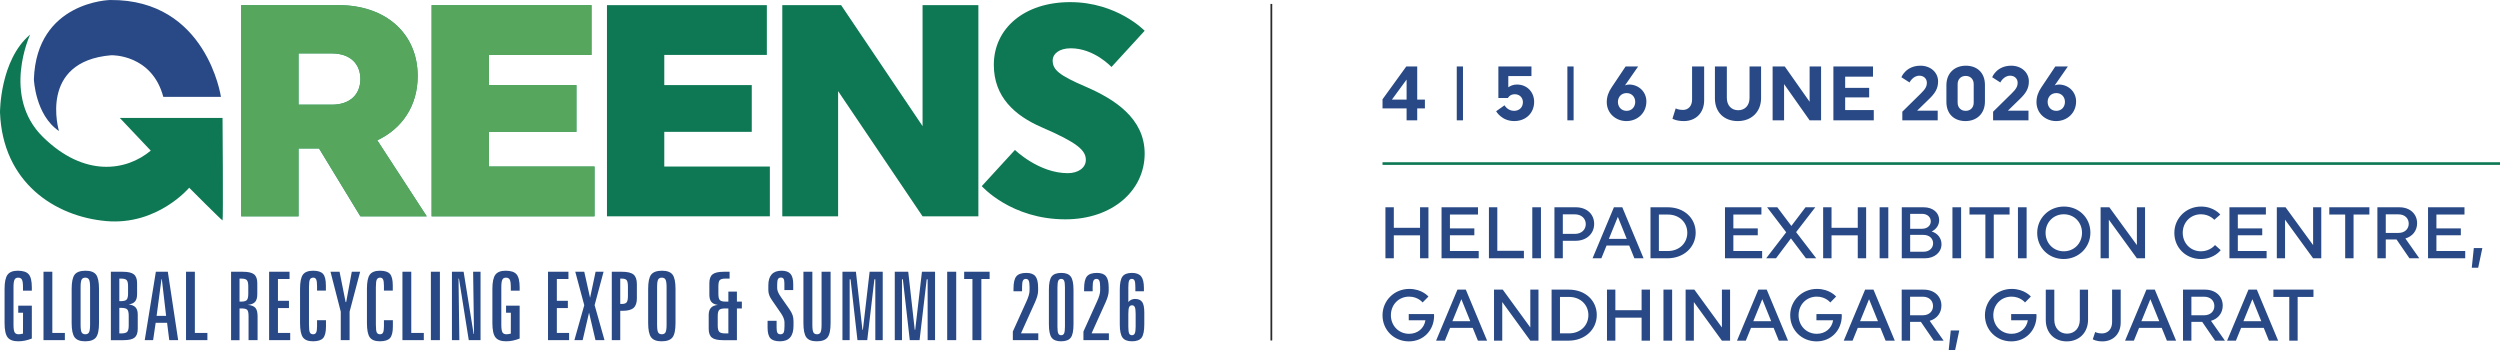
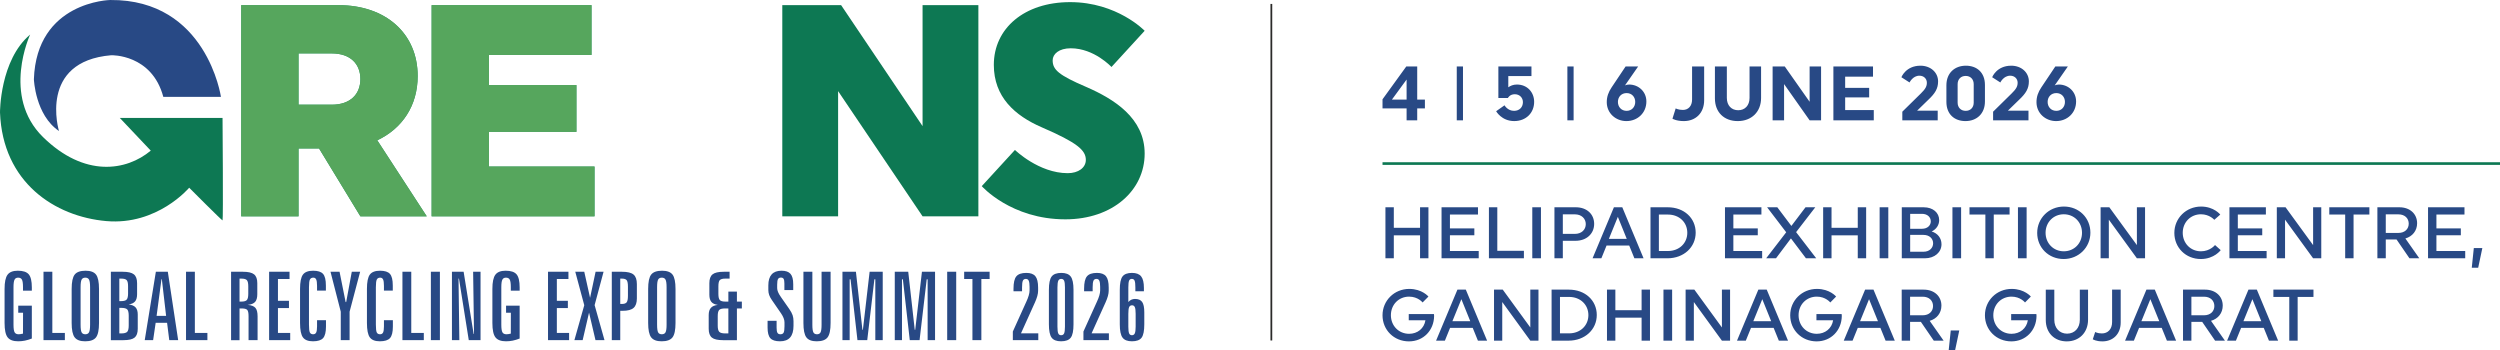
<svg xmlns="http://www.w3.org/2000/svg" xmlns:ns1="http://sodipodi.sourceforge.net/DTD/sodipodi-0.dtd" xmlns:ns2="http://www.inkscape.org/namespaces/inkscape" xml:space="preserve" width="239.099mm" height="33.486mm" style="shape-rendering:geometricPrecision; text-rendering:geometricPrecision; image-rendering:optimizeQuality; fill-rule:evenodd; clip-rule:evenodd" viewBox="0 0 23909.86 3348.55" id="svg9" ns1:docname="Green logo with date venue.svg">
  <defs id="defs1">
    <style type="text/css" id="style1">       .str1 {stroke:#2B2A29;stroke-width:16.93;stroke-miterlimit:22.926}    .str0 {stroke:#0D7853;stroke-width:25.4;stroke-miterlimit:22.926}    .fil5 {fill:none}    .fil4 {fill:#0D7853}    .fil2 {fill:#284985}    .fil3 {fill:#56A65D;fill-rule:nonzero}    .fil1 {fill:#279569;fill-rule:nonzero}    .fil0 {fill:#284985;fill-rule:nonzero}     </style>
  </defs>
  <g id="Layer_x0020_1" ns2:label="Layer 1">
    <g id="_1902081524416">
      <g id="g7">
        <path class="fil0" d="M304.47 2748.86l0 31.05 -84.49 0 0 -32.71c0,-35.74 -3.33,-59.96 -10.15,-72.68 -6.81,-12.72 -18.92,-19.08 -36.34,-19.08 -16.35,0 -27.71,6.36 -34.37,19.23 -6.66,12.87 -9.99,37.1 -9.99,72.53l0 357.96c0,36.64 3.63,61.02 10.75,73.29 7.11,12.26 19.98,18.47 38.61,18.47 4.84,0 10.75,-0.45 17.72,-1.51 6.96,-1.06 14.83,-2.58 23.77,-4.7l0.45 -200.03 -45.88 0 0 -67.23 129.92 0 0 314.2c-23.01,9.09 -45.27,15.75 -66.47,20.14 -21.35,4.24 -42.4,6.36 -63.45,6.36 -48.15,0 -82.07,-12.57 -101.6,-37.85 -19.54,-25.29 -29.23,-71.17 -29.23,-137.65l0 -325.1c0,-65.41 9.54,-110.84 28.62,-136.28 19.08,-25.44 51.64,-38.16 97.82,-38.16 50.27,0 85.1,11.51 104.78,34.68 19.69,23.02 29.53,64.81 29.53,125.07zm111.53 -149.75l84.49 0 0 585.09 119.93 0 0 69.05 -204.42 0 0 -654.14zm530.97 164.59l0 324.95c0,67.39 -9.69,113.42 -29.07,138.25 -19.38,24.84 -53.91,37.25 -103.58,37.25 -47.54,0 -81.01,-12.57 -100.24,-37.85 -19.23,-25.29 -28.77,-71.17 -28.77,-137.65l0 -324.95c0,-67.23 9.69,-113.11 29.08,-137.79 19.38,-24.53 54.05,-36.8 104.02,-36.8 47.85,0 81.32,12.42 100.24,37.25 18.93,24.99 28.32,70.72 28.32,137.34zm-85.4 -16.5c0,-35.74 -3.33,-59.96 -10,-72.68 -6.66,-12.72 -18.47,-19.08 -35.58,-19.08 -16.96,0 -28.62,6.21 -35.28,18.47 -6.66,12.27 -9.99,36.64 -9.99,73.29l0 357.96c0,36.95 3.33,61.48 9.99,73.59 6.66,12.11 18.32,18.17 35.28,18.17 17.11,0 28.92,-6.36 35.58,-18.93 6.67,-12.56 10,-36.79 10,-72.83l0 -357.96zm279.61 197.15l0 244.39 18.17 0c28.47,0 47.4,-5.14 57.24,-15.29 9.69,-10.14 14.53,-30.59 14.53,-61.02l0 -92.67c0,-30.44 -4.84,-50.58 -14.38,-60.57 -9.54,-9.84 -28.77,-14.84 -57.39,-14.84l-18.17 0zm0 -279.83l0 215.32 17.26 0c25.89,0 43.31,-4.84 52.55,-14.68 9.23,-9.69 13.77,-29.08 13.77,-58.15l0 -70.56c0,-29.08 -4.54,-48.31 -13.62,-57.69 -8.94,-9.54 -26.5,-14.24 -52.7,-14.24l-17.26 0zm-80.86 -65.41l113.72 0c50.57,0 86.01,8.33 106.45,24.83 20.44,16.51 30.58,44.52 30.58,84.04l0 105.69c0,30.44 -6.35,53.3 -19.07,68.75 -12.72,15.29 -33.32,25.13 -61.78,29.22 30.58,3.49 52.69,12.87 66.47,28.17 13.78,15.14 20.74,37.85 20.74,67.99l0 136.12c0,39.98 -9.99,68.29 -30.13,84.65 -20.14,16.5 -55.87,24.68 -107.05,24.68l-119.93 0 0 -654.14zm484.03 70.86l-46.64 350.7 90.86 0 -40.74 -350.7 -3.48 0zm-53.75 -70.86l114.47 0 98.88 654.14 -85.1 0 -20.9 -166.26 -109.17 0 -24.38 166.26 -80.25 0 106.45 -654.14zm288.54 0l84.49 0 0 585.09 119.93 0 0 69.05 -204.42 0 0 -654.14zm511.74 65.41l0 219.87 17.26 0c26.2,0 43.76,-5 52.7,-14.84 9.08,-9.84 13.62,-29.83 13.62,-59.66l0 -70.87c0,-30.13 -4.54,-50.12 -13.62,-59.81 -8.94,-9.84 -26.5,-14.69 -52.7,-14.69l-17.26 0zm-80.86 -65.41l113.72 0c50.57,0 86.01,8.33 106.45,24.83 20.44,16.51 30.58,44.52 30.58,84.04l0 105.54c0,33.62 -6.96,58.3 -20.74,73.9 -13.93,15.44 -37.55,24.98 -70.87,28.61 34.83,2.58 59.21,11.97 73.29,27.87 14.09,16.05 21.05,43.15 21.05,81.31l0 228.04 -86.31 0 0 -228.95c0,-31.65 -4.39,-51.94 -13.17,-61.02 -8.63,-8.94 -26.65,-13.48 -54.06,-13.48l-19.08 0 0 303.45 -80.86 0 0 -654.14zm363.8 0l195.33 0 0 69.05 -110.84 0 0 208.96 105.39 0 0 69.05 -105.39 0 0 238.03 117.2 0 0 69.05 -201.69 0 0 -654.14zm542.93 130.68l0 49.21 -84.49 0 0 -44.37c0,-29.53 -2.73,-50.12 -8.18,-61.78 -5.45,-11.66 -14.53,-17.41 -27.25,-17.41 -15.75,0 -26.65,5.9 -32.71,17.56 -6.06,11.66 -9.08,36.34 -9.08,74.05l0 357.96c0,38.46 2.87,63.44 8.63,74.8 5.75,11.36 16.2,17.11 31.34,17.11 13.63,0 23.17,-5.6 28.77,-16.66 5.6,-11.05 8.48,-30.73 8.48,-58.75l0 -59.05 85.4 0 0 59.96c0,53.45 -9.08,90.4 -27.41,110.99 -18.32,20.45 -50.72,30.74 -97.06,30.74 -45.42,0 -77.37,-12.41 -95.85,-37.4 -18.47,-24.98 -27.71,-71.02 -27.71,-138.1l0 -325.1c0,-66.62 9.24,-112.35 27.71,-137.19 18.48,-24.83 51.03,-37.25 97.67,-37.25 45.12,0 76.77,10.15 94.79,30.59 18.02,20.44 26.95,57.09 26.95,110.09zm44.15 -130.68l86.61 0 58 289.97 5.3 0 53.6 -289.97 79.95 0 -100.85 381.88 0 272.26 -84.49 0 0 -272.26 -98.12 -381.88zm595.62 130.68l0 49.21 -84.49 0 0 -44.37c0,-29.53 -2.73,-50.12 -8.18,-61.78 -5.45,-11.66 -14.53,-17.41 -27.25,-17.41 -15.75,0 -26.65,5.9 -32.71,17.56 -6.06,11.66 -9.08,36.34 -9.08,74.05l0 357.96c0,38.46 2.87,63.44 8.63,74.8 5.75,11.36 16.2,17.11 31.34,17.11 13.63,0 23.17,-5.6 28.77,-16.66 5.6,-11.05 8.48,-30.73 8.48,-58.75l0 -59.05 85.4 0 0 59.96c0,53.45 -9.08,90.4 -27.41,110.99 -18.32,20.45 -50.72,30.74 -97.06,30.74 -45.42,0 -77.37,-12.41 -95.85,-37.4 -18.47,-24.98 -27.71,-71.02 -27.71,-138.1l0 -325.1c0,-66.62 9.24,-112.35 27.71,-137.19 18.48,-24.83 51.03,-37.25 97.67,-37.25 45.12,0 76.77,10.15 94.79,30.59 18.02,20.44 26.95,57.09 26.95,110.09zm92.3 -130.68l84.49 0 0 585.09 119.93 0 0 69.05 -204.42 0 0 -654.14zm272.04 0l86.31 0 0 654.14 -86.31 0 0 -654.14zm201.47 0l111.75 0 95.7 594.33 3.63 0 -8.48 -594.33 70.87 0 0 654.14 -112.51 0 -93.73 -588.58 -4.39 0 8.03 588.58 -70.87 0 0 -654.14zm647.56 149.75l0 31.05 -84.49 0 0 -32.71c0,-35.74 -3.33,-59.96 -10.15,-72.68 -6.81,-12.72 -18.92,-19.08 -36.34,-19.08 -16.35,0 -27.71,6.36 -34.37,19.23 -6.66,12.87 -9.99,37.1 -9.99,72.53l0 357.96c0,36.64 3.63,61.02 10.75,73.29 7.11,12.26 19.98,18.47 38.61,18.47 4.84,0 10.75,-0.45 17.72,-1.51 6.96,-1.06 14.83,-2.58 23.77,-4.7l0.45 -200.03 -45.88 0 0 -67.23 129.92 0 0 314.2c-23.01,9.09 -45.27,15.75 -66.47,20.14 -21.35,4.24 -42.4,6.36 -63.45,6.36 -48.15,0 -82.07,-12.57 -101.6,-37.85 -19.54,-25.29 -29.23,-71.17 -29.23,-137.65l0 -325.1c0,-65.41 9.54,-110.84 28.62,-136.28 19.08,-25.44 51.64,-38.16 97.82,-38.16 50.27,0 85.1,11.51 104.78,34.68 19.69,23.02 29.53,64.81 29.53,125.07zm271.28 -149.75l195.33 0 0 69.05 -110.84 0 0 208.96 105.39 0 0 69.05 -105.39 0 0 238.03 117.2 0 0 69.05 -201.69 0 0 -654.14zm260.68 0l86.01 0 55.57 249.24 52.7 -249.24 76.31 0 -85.55 318.89 94.49 335.25 -86.16 0 -61.63 -263.47 -61.17 263.47 -79.05 0 94.49 -334.34 -86.01 -319.8zm1434.47 350.69c-29.07,0 -48.3,4.85 -57.84,14.39 -9.54,9.69 -14.23,29.37 -14.23,59.2l0 90.85c0,29.23 4.84,49.07 14.68,59.21 9.7,10.15 28.93,15.29 57.39,15.29l29.68 0 0 -238.94 -29.68 0zm-14.68 -350.69l56.17 0 0 65.41 -40.58 0c-26.35,0 -44.06,4.7 -53.15,14.24 -8.93,9.38 -13.47,29.22 -13.47,59.35l0 72.69c0,29.52 4.54,49.21 13.78,58.9 9.08,9.84 26.8,14.69 52.84,14.69l28.77 0 0 -95.7 81.77 0 0 95.7 47.24 0 0 65.41 -47.24 0 0 303.45 -132.34 0c-51.18,0 -86.92,-8.18 -107.06,-24.68 -20.29,-16.36 -30.43,-44.67 -30.43,-84.65l0 -130.67c0,-30.59 6.96,-53.61 21.04,-69.05 13.93,-15.6 36.04,-24.99 66.18,-28.17 -28.47,-3.93 -49.07,-13.47 -61.78,-28.92 -12.72,-15.29 -19.08,-38.46 -19.08,-69.2l0 -109.93c0,-39.52 10.14,-67.53 30.43,-84.04 20.29,-16.5 55.88,-24.83 106.91,-24.83zm664.7 118.26l0 57.08 -84.49 0 0 -62.84c0,-21.19 -2.42,-36.03 -7.27,-44.51 -4.84,-8.33 -13.32,-12.57 -25.44,-12.57 -13.32,0 -22.71,4.69 -28.16,14.23 -5.45,9.39 -8.18,27.71 -8.18,54.82l0 31.8c0,23.47 11.51,51.02 34.53,82.97 0,0.31 0,0.46 0,0.46l80.1 114.63c16.5,23.92 27.56,44.36 33.16,61.47 5.6,16.96 8.48,36.04 8.48,57.39l0 43c0,49.97 -10.75,87.22 -32.1,111.91 -21.5,24.68 -53.76,36.94 -97.06,36.94 -43.46,0 -74.2,-9.69 -92.07,-29.22 -17.87,-19.54 -26.8,-53.61 -26.8,-102.36l0 -64.66 86.31 0 0 66.47c0,23.32 2.73,39.68 8.18,48.76 5.45,9.24 14.84,13.78 28.16,13.78 14.84,0 24.99,-5.15 30.59,-15.29 5.6,-10.15 8.48,-30.59 8.48,-61.03l0 -38c0,-24.68 -11.06,-53.3 -33.16,-86.16 -0.91,-1.21 -1.67,-2.27 -2.27,-3.18l-84.35 -122.5c-12.11,-17.11 -21.04,-33.47 -26.49,-49.06 -5.46,-15.45 -8.18,-31.19 -8.18,-47.25l0 -45.57c0,-46.19 10.6,-81.01 31.65,-104.48 21.19,-23.47 52.69,-35.29 94.63,-35.29 39.37,0 67.84,9.85 85.41,29.68 17.56,19.84 26.34,52.7 26.34,98.58zm97.6 -118.26l85.4 0 0 506.05c0,36.64 3.18,61.02 9.69,73.29 6.52,12.26 18.02,18.47 34.68,18.47 16.2,0 27.56,-6.21 34.07,-18.62 6.51,-12.42 9.69,-36.8 9.69,-73.14l0 -506.05 86.31 0 0 489.54c0,67.08 -9.69,113.12 -29.07,138.1 -19.38,24.99 -54.06,37.4 -103.73,37.4 -47.09,0 -80.1,-12.57 -98.87,-37.7 -18.78,-25.14 -28.17,-71.02 -28.17,-137.8l0 -489.54zm373.19 0l128.86 0 62.23 555.26 4.4 0 64.35 -555.26 125.38 0 0 654.14 -70.87 0 0 -581.46 -8.93 0 -68.29 581.46 -93.58 0 -66.02 -581.46 -8.48 0 0 581.46 -69.05 0 0 -654.14zm500.38 0l128.86 0 62.23 555.26 4.4 0 64.35 -555.26 125.38 0 0 654.14 -70.87 0 0 -581.46 -8.93 0 -68.29 581.46 -93.58 0 -66.02 -581.46 -8.48 0 0 581.46 -69.05 0 0 -654.14zm501.29 0l86.31 0 0 654.14 -86.31 0 0 -654.14zm162.4 0l243.49 0 0 69.05 -79.04 0 0 585.09 -85.4 0 0 -585.09 -79.05 0 0 -69.05zm707.22 151.57l0 30.29c0,29.83 -10.3,67.53 -30.89,112.96l-2.72 5.75 -130.08 288.16 165.51 0 0 65.41 -243.49 0 0 -82.52 124.32 -274.99c1.06,-2.42 2.42,-5.14 3.94,-8.48 21.04,-45.12 31.64,-81.46 31.64,-109.02l0 -34.68c0,-27.71 -2.72,-47.39 -8.02,-59.05 -5.3,-11.51 -14.24,-17.26 -26.8,-17.26 -13.93,0 -23.62,5.6 -28.92,16.81 -5.3,11.35 -8.03,32.85 -8.03,64.96l0 36.34 -81.77 0 0 -24.38c0,-56.94 9.09,-96.15 27.26,-118.11 18.17,-21.96 49.97,-32.86 95.55,-32.86 40.42,0 69.35,10.6 86.61,31.95 17.26,21.35 25.89,57.54 25.89,108.72zm338.51 21.2l0 329.49c0,62.39 -8.78,105.09 -26.35,128.11 -17.56,23.16 -48.6,34.67 -92.82,34.67 -42.85,0 -72.98,-11.81 -90.25,-35.28 -17.26,-23.47 -25.89,-66.02 -25.89,-127.5l0 -329.49c0,-61.78 8.78,-104.18 26.35,-127.35 17.56,-23.01 48.6,-34.52 92.82,-34.52 42.55,0 72.53,11.81 89.94,35.28 17.42,23.47 26.2,65.72 26.2,126.59zm-81.77 -23.02c0,-31.04 -2.57,-52.39 -7.87,-64.05 -5.15,-11.66 -14.39,-17.56 -27.71,-17.56 -13.48,0 -22.87,5.9 -28.17,17.56 -5.3,11.66 -8.02,33.01 -8.02,64.05l0 375.08c0,31.64 2.57,53.3 7.87,64.8 5.15,11.51 14.24,17.27 27.41,17.27 13.63,0 23.17,-5.91 28.47,-17.72 5.3,-11.81 8.02,-33.31 8.02,-64.35l0 -375.08zm418.46 1.82l0 30.29c0,29.83 -10.3,67.53 -30.89,112.96l-2.72 5.75 -130.08 288.16 165.51 0 0 65.41 -243.49 0 0 -82.52 124.32 -274.99c1.06,-2.42 2.42,-5.14 3.94,-8.48 21.04,-45.12 31.64,-81.46 31.64,-109.02l0 -34.68c0,-27.71 -2.72,-47.39 -8.02,-59.05 -5.3,-11.51 -14.24,-17.26 -26.8,-17.26 -13.93,0 -23.62,5.6 -28.92,16.81 -5.3,11.35 -8.03,32.85 -8.03,64.96l0 36.34 -81.77 0 0 -24.38c0,-56.94 9.09,-96.15 27.26,-118.11 18.17,-21.96 49.97,-32.86 95.55,-32.86 40.42,0 69.35,10.6 86.61,31.95 17.26,21.35 25.89,57.54 25.89,108.72zm257.65 251.06c0,-31.35 -2.57,-52.7 -7.87,-64.36 -5.15,-11.66 -13.93,-17.56 -26.5,-17.56 -13.33,0 -22.56,5.75 -27.71,17.11 -5.3,11.36 -7.88,33.01 -7.88,64.81l0 122.35c0,31.34 2.58,52.69 7.58,64.35 4.99,11.66 14.08,17.57 27.25,17.57 12.72,0 21.81,-6.06 27.11,-18.02 5.3,-11.97 8.02,-33.16 8.02,-63.9l0 -122.35zm79.04 -246.97l0 30.59 -81.76 0 0 -36.34c0,-32.11 -2.43,-53.61 -7.42,-64.96 -4.85,-11.21 -13.63,-16.81 -26.35,-16.81 -12.57,0 -21.2,5.45 -26.05,16.5 -4.99,10.91 -7.42,32.71 -7.42,65.27l0 139.3c8.64,-9.84 18.33,-17.11 29.08,-22.1 10.75,-4.85 22.26,-7.27 34.37,-7.27 32.25,0 55.12,9.69 68.75,29.07 13.62,19.38 20.44,52.39 20.44,99.18l0 114.33c0,62.53 -8.63,105.38 -25.9,128.25 -17.26,22.86 -48,34.37 -91.91,34.37 -42.85,0 -72.98,-11.81 -90.4,-35.43 -17.41,-23.62 -26.19,-66.02 -26.19,-127.19l0 -329.5c0,-62.08 8.63,-104.63 25.89,-127.65 17.26,-22.86 47.55,-34.37 90.55,-34.37 40.73,0 70.11,11.05 87.82,33.31 17.72,22.11 26.5,59.36 26.5,111.45zm-5008.34 -90.25l0 242.58 14.69 0c22.71,0 38.16,-5.15 46.48,-15.6 8.33,-10.29 12.42,-31.19 12.42,-62.38l0 -87.37c0,-31.35 -4.09,-52.09 -12.11,-62.09 -8.18,-10.14 -23.78,-15.14 -46.79,-15.14l-14.69 0zm-80.86 -65.41l97.21 0c52.7,0 89.64,8.93 110.84,26.8 21.2,17.87 31.8,48.3 31.8,91.31l0 136.28c0,42.24 -10.45,72.68 -31.49,91.3 -21.05,18.48 -55.73,27.71 -104.03,27.71l-23.47 0 0 280.74 -80.86 0 0 -654.14zm609.44 164.59l0 324.95c0,67.39 -9.69,113.42 -29.07,138.25 -19.38,24.84 -53.91,37.25 -103.58,37.25 -47.54,0 -81.01,-12.57 -100.24,-37.85 -19.23,-25.29 -28.77,-71.17 -28.77,-137.65l0 -324.95c0,-67.23 9.69,-113.11 29.08,-137.79 19.38,-24.53 54.05,-36.8 104.02,-36.8 47.85,0 81.32,12.42 100.24,37.25 18.93,24.99 28.32,70.72 28.32,137.34zm-85.4 -16.5c0,-35.74 -3.33,-59.96 -10,-72.68 -6.66,-12.72 -18.47,-19.08 -35.58,-19.08 -16.96,0 -28.62,6.21 -35.28,18.47 -6.66,12.27 -9.99,36.64 -9.99,73.29l0 357.96c0,36.95 3.33,61.48 9.99,73.59 6.66,12.11 18.32,18.17 35.28,18.17 17.11,0 28.92,-6.36 35.58,-18.93 6.67,-12.56 10,-36.79 10,-72.83l0 -357.96z" id="path1" />
        <g id="g6">
          <path class="fil1" d="M2306.99 49.23l0 2019.53 548.14 0 0 -649.13 196.18 0 395.25 649.13 634.74 0 -473.17 -727.04c239.48,-112.52 386.61,-331.77 386.61,-614.51 0,-406.79 -305.8,-677.98 -755.9,-677.98l-931.85 0zm548.14 461.58l317.34 0c178.9,0 274.09,100.99 274.09,245.23 0,144.28 -95.19,245.26 -274.09,245.26l-317.34 0 0 -490.49z" id="path2" />
          <polygon class="fil1" points="4128.08,2068.76 5685.99,2068.76 5685.99,1592.74 4676.22,1592.74 4676.22,1260.96 5512.88,1260.96 5512.88,813.77 4676.22,813.77 4676.22,525.24 5657.17,525.24 5657.17,49.23 4128.08,49.23 " id="polygon2" />
          <path class="fil2" d="M1561.83 926.39l551.22 0c0,0 -135.27,-934.01 -1059.07,-926.34 0,0 -704.36,12.77 -729.87,757.93 0,0 12.76,341.96 239.88,495.07 0,0 -201.6,-666.06 500.18,-724.75 0,0 387.9,-12.75 497.66,398.09z" id="path3" />
          <path class="fil3" d="M2306.99 49.22l0 2019.55 548.14 0 0 -649.13 196.17 0 395.27 649.13 634.73 0 -473.17 -727.03c239.47,-112.54 386.61,-331.8 386.61,-614.53 0,-406.78 -305.79,-677.99 -755.89,-677.99l-931.86 0zm1821.09 2019.55l1557.9 0 0 -476.02 -1009.76 0 0 -331.8 836.68 0 0 -447.18 -836.68 0 0 -288.54 980.96 0 0 -476.01 -1529.1 0 0 2019.55zm-1272.95 -1557.97l317.33 0c178.92,0 274.11,100.99 274.11,245.24 0,144.28 -95.19,245.27 -274.11,245.27l-317.33 0 0 -490.51z" id="path4" />
-           <polygon class="fil4" points="5804.98,2068.78 7362.9,2068.78 7362.9,1592.75 6353.12,1592.75 6353.12,1260.95 7189.76,1260.95 7189.76,813.76 6353.12,813.76 6353.12,525.24 7334.06,525.24 7334.06,49.22 5804.98,49.22 " id="polygon4" />
          <polygon class="fil4" points="8015.55,871.46 8823.38,2068.78 9357.13,2068.78 9357.13,49.22 8823.38,49.22 8823.38,1206.12 8044.41,49.22 7481.82,49.22 7481.82,2068.78 8015.55,2068.78 " id="polygon5" />
          <path class="fil4" d="M10067.55 577.19c0,-60.58 60.58,-115.41 173.08,-115.41 225,0 389.45,178.87 389.45,178.87l317.36 -346.2c0,0 -262.53,-274.1 -712.6,-274.1 -438.52,0 -729.95,251.02 -729.95,600.09 0,305.85 199.1,484.72 458.73,597.22 340.44,147.12 421.25,219.28 421.25,311.6 0,75 -72.12,126.92 -173.11,126.92 -277.01,0 -504.89,-222.15 -504.89,-222.15l-317.33 346.19c0,0 279.83,317.42 799.14,317.42 452.94,0 758.76,-277.01 758.76,-628.96 0,-340.47 -294.28,-522.22 -559.69,-637.62 -262.56,-112.47 -320.2,-164.42 -320.2,-253.87z" id="path5" />
          <path class="fil4" d="M1145.84 1127.99l982.53 0c0,0 7.62,979.96 0,979.96 -7.69,0 -319.04,-312.61 -319.04,-312.61 0,0 -303.67,362.35 -793.63,318.97 -489.97,-43.35 -990.15,-367.45 -1015.69,-1038.62 0,0 -2.53,-500.18 288.39,-745.16 0,0 -275.62,589.5 122.49,979.93 398.12,390.43 798.73,324.13 1031,130.18l-296.05 -312.65z" id="path6" />
        </g>
      </g>
      <g id="g8">
        <path class="fil0" d="M13452.62 1150.59l101.53 0 0 -114.04 73.57 0 0 -83.87 -73.57 0 0 -317.1 -104.48 0 -227.34 314.16 0 86.81 230.29 0 0 114.04zm-140.53 -197.91l140.53 -192.03 0 192.03 -140.53 0zm1018.25 -317.1l0 301.65 91.23 0c0.74,-2.21 18.4,-36.05 65.48,-36.05 47.83,0 77.99,34.58 77.99,75.78 0,47.82 -33.11,83.14 -84.61,83.14 -62.54,0 -91.23,-52.98 -91.23,-52.98l-80.19 56.65c0,0 51.5,94.18 172.89,94.18 111.83,0 190.56,-77.25 190.56,-183.94 0,-91.23 -65.48,-165.53 -164.81,-165.53 -36.78,0 -62.53,12.5 -82.4,26.48l0 -107.41 221.46 0 0 -91.97 -316.37 0zm1036.65 341.38c0,105.94 86.08,180.99 187.61,180.99 105.21,0 191.29,-76.52 191.29,-187.61 0,-94.91 -75.78,-161.86 -164.81,-161.86 -16.92,0 -29.43,3.67 -39.73,8.09l125.81 -180.99 -119.92 0 -133.9 200.12c-30.17,44.88 -46.35,89.02 -46.35,141.26zm106.68 -2.21c0,-47.82 33.11,-84.61 83.13,-84.61 49.3,0 82.41,36.79 82.41,84.61 0,47.82 -33.11,85.35 -82.41,85.35 -50.02,0 -83.13,-37.53 -83.13,-85.35zm630.52 183.2c112.56,0 194.23,-76.52 194.23,-199.39l0 -322.98 -115.51 0 0 316.36c0,62.54 -36.05,99.33 -87.55,99.33 -44.15,0 -69.16,-14.72 -69.16,-14.72l-30.9 98.59c0,0 36.05,22.81 108.89,22.81zm515.74 0c131.7,0 222.93,-88.29 222.93,-220.72l0 -301.65 -110.36 0 0 300.91c0,72.1 -44.14,117.72 -108.15,117.72 -64.75,0 -108.89,-45.62 -108.89,-117.72l0 -300.91 -114.04 0 0 305.33c0,132.43 87.55,217.04 218.51,217.04zm442.91 -353.89l244.26 346.53 109.63 0 0 -515.01 -109.63 0 0 337.7 -237.64 -337.7 -116.24 0 0 515.01 109.62 0 0 -346.53zm471.61 346.53l386.26 0 0 -97.85 -273.69 0 0 -121.4 229.54 0 0 -91.23 -229.54 0 0 -106.68 266.33 0 0 -97.85 -378.9 0 0 515.01zm659.21 0l338.44 0 0 -91.97 -197.18 0 108.15 -105.21c64.01,-60.33 92.71,-105.94 92.71,-175.1 0,-85.34 -71.37,-150.09 -168.49,-150.09 -140.52,0 -182.46,110.36 -182.46,110.36l77.99 50.03c0,0 30.9,-64.74 94.17,-64.74 42.68,0 71.37,29.43 71.37,66.95 0,36.05 -14.72,61.06 -56.65,102.26l-178.05 175.11 0 82.4zm421.58 -334.76l0 158.18c0,119.19 77.25,183.94 182.46,183.94 105.21,0 186.14,-68.43 186.14,-187.61l0 -158.19c0,-119.18 -77.25,-183.93 -182.46,-183.93 -105.21,0 -186.14,68.42 -186.14,187.61zm107.41 165.54l0 -176.57c0,-47.09 30.9,-78.73 77.25,-78.73 45.62,0 76.52,31.64 76.52,78.73l0 176.57c0,47.09 -30.9,78.73 -76.52,78.73 -46.35,0 -77.25,-31.64 -77.25,-78.73zm339.17 169.22l338.44 0 0 -91.97 -197.18 0 108.15 -105.21c64.01,-60.33 92.71,-105.94 92.71,-175.1 0,-85.34 -71.37,-150.09 -168.49,-150.09 -140.52,0 -182.46,110.36 -182.46,110.36l77.99 50.03c0,0 30.9,-64.74 94.17,-64.74 42.68,0 71.37,29.43 71.37,66.95 0,36.05 -14.72,61.06 -56.65,102.26l-178.05 175.11 0 82.4zm414.96 -173.63c0,105.94 86.08,180.99 187.61,180.99 105.21,0 191.29,-76.52 191.29,-187.61 0,-94.91 -75.78,-161.86 -164.81,-161.86 -16.92,0 -29.43,3.67 -39.73,8.09l125.81 -180.99 -119.92 0 -133.9 200.12c-30.17,44.88 -46.35,89.02 -46.35,141.26zm106.68 -2.21c0,-47.82 33.11,-84.61 83.13,-84.61 49.3,0 82.41,36.79 82.41,84.61 0,47.82 -33.11,85.35 -82.41,85.35 -50.02,0 -83.13,-37.53 -83.13,-85.35zm-5651.15 -339.17l0 515.01 59.6 0 0 -515.01 -59.6 0zm1057.98 0l0 515.01 59.6 0 0 -515.01 -59.6 0z" id="path7" />
        <path class="fil0" d="M13250.21 2470.28l80.16 0 0 -219.56 250.92 0 0 219.56 80.16 0 0 -487.91 -80.16 0 0 196.56 -250.92 0 0 -196.56 -80.16 0 0 487.91zm536.7 0l355.48 0 0 -69.7 -275.32 0 0 -150.56 233.5 0 0 -65.51 -233.5 0 0 -132.44 268.35 0 0 -69.7 -348.51 0 0 487.91zm453.06 0l334.57 0 0 -71.79 -254.41 0 0 -416.12 -80.16 0 0 487.91zm414.73 -487.91l0 487.91 82.94 0 0 -487.91 -82.94 0zm211.89 487.91l80.16 0 0 -167.28 121.28 0c105.94,0 178.43,-68.31 178.43,-161.71 0,-92.7 -69.7,-158.92 -175.65,-158.92l-204.22 0 0 487.91zm80.16 -233.5l0 -186.8 115.7 0c62.73,0 103.86,40.43 103.86,93.4 0,53.67 -41.13,93.4 -103.86,93.4l-115.7 0zm284.38 233.5l84.33 0 49.49 -121.98 216.77 0 49.49 121.98 87.82 0 -203.52 -487.91 -80.16 0 -204.22 487.91zm156.13 -186.1l85.73 -210.5 85.03 210.5 -170.76 0zm397.99 186.1l162.4 0c156.83,0 269.75,-106.64 269.75,-245.35 0,-138.7 -110.13,-242.56 -266.96,-242.56l-165.19 0 0 487.91zm80.16 -69.7l0 -348.51 87.12 0c108.04,0 184.71,74.58 184.71,174.26 0,98.97 -76.67,174.25 -184.71,174.25l-87.12 0zm632.19 69.7l355.48 0 0 -69.7 -275.32 0 0 -150.56 233.5 0 0 -65.51 -233.5 0 0 -132.44 268.35 0 0 -69.7 -348.51 0 0 487.91zm393.82 0l94.09 0 142.89 -190.28 143.58 190.28 98.28 0 -192.37 -250.23 183.31 -237.68 -93.4 0 -135.22 178.44 -134.52 -178.44 -97.58 0 182.61 239.08 -191.67 248.83zm545.06 0l80.16 0 0 -219.56 250.92 0 0 219.56 80.16 0 0 -487.91 -80.16 0 0 196.56 -250.92 0 0 -196.56 -80.16 0 0 487.91zm540.19 -487.91l0 487.91 82.94 0 0 -487.91 -82.94 0zm211.89 487.91l220.95 0c94.8,0 158.92,-59.25 158.92,-134.52 0,-57.85 -36.24,-104.55 -94.1,-121.98 43.92,-20.91 71.8,-60.64 71.8,-108.73 0,-70.4 -58.55,-122.68 -148.47,-122.68l-209.1 0 0 487.91zm80.16 -282.29l0 -142.89 112.91 0c52.28,0 84.34,32.07 84.34,71.8 0,39.03 -32.06,71.09 -84.34,71.09l-112.91 0zm0 219.56l0 -161.01 127.55 0c57.15,0 92.01,36.24 92.01,80.16 0,44.6 -34.86,80.85 -92.01,80.85l-127.55 0zm404.27 -425.18l0 487.91 82.94 0 0 -487.91 -82.94 0zm395.2 69.7l151.26 0 0 -69.7 -383.36 0 0 69.7 151.95 0 0 418.21 80.15 0 0 -418.21zm231.42 -69.7l0 487.91 82.94 0 0 -487.91 -82.94 0zm184.01 245.35c0,140.8 109.43,249.53 253.02,249.53 144.28,0 255.8,-111.52 255.8,-252.32 0,-140.79 -108.74,-249.53 -253.02,-249.53 -143.58,0 -255.8,111.52 -255.8,252.32zm80.16 -1.39c0,-100.37 75.27,-177.04 174.25,-177.04 99.67,0 174.25,76.67 174.25,177.04 0,100.37 -74.58,177.04 -174.25,177.04 -98.98,0 -174.25,-76.67 -174.25,-177.04zm605 -125.47l268.35 369.42 78.07 0 0 -487.91 -78.07 0 0 361.75 -263.47 -361.75 -83.64 0 0 487.91 78.76 0 0 -369.42zm879.64 376.39c128.94,0 190.28,-85.04 190.28,-85.04l-54.37 -48.79c0,0.7 -47.39,59.95 -134.52,59.95 -98.98,0 -174.25,-76.67 -174.25,-177.04 0,-100.37 75.27,-177.04 174.25,-177.04 82.94,0 127.55,52.97 127.55,52.97l57.16 -50.19c0,0 -59.95,-76.67 -183.32,-76.67 -143.58,0 -255.8,111.52 -255.8,252.32 0,140.8 109.43,249.53 253.02,249.53zm273.92 -6.97l355.48 0 0 -69.7 -275.32 0 0 -150.56 233.5 0 0 -65.51 -233.5 0 0 -132.44 268.35 0 0 -69.7 -348.51 0 0 487.91zm531.82 -369.42l268.35 369.42 78.07 0 0 -487.91 -78.07 0 0 361.75 -263.47 -361.75 -83.64 0 0 487.91 78.76 0 0 -369.42zm655.19 -48.79l151.26 0 0 -69.7 -383.36 0 0 69.7 151.95 0 0 418.21 80.15 0 0 -418.21zm227.93 -69.7l0 487.91 80.16 0 0 -179.83 103.15 0 123.38 179.83 94.09 0 -133.13 -189.59c68.31,-19.51 112.22,-74.58 112.22,-145.67 0,-89.22 -68.31,-152.65 -169.37,-152.65l-210.5 0zm80.16 67.61l120.58 0c61.34,0 98.98,37.64 98.98,89.22 0,50.88 -37.64,88.52 -98.98,88.52l-120.58 0 0 -177.74zm404.26 420.3l355.48 0 0 -69.7 -275.32 0 0 -150.56 233.5 0 0 -65.51 -233.5 0 0 -132.44 268.35 0 0 -69.7 -348.51 0 0 487.91zm418.21 90.61l61.34 0 39.73 -188.19 -81.55 0 -19.52 188.19zm-10164.56 704.02c138,0 239.07,-105.25 240.46,-243.26 0,-8.36 -1.39,-18.12 -1.39,-18.12l-241.17 0 0 59.25 159.62 0c-12.55,78.76 -75.97,129.64 -156.13,129.64 -98.98,0 -174.25,-76.67 -174.25,-177.74 0,-101.76 75.27,-177.73 174.25,-177.73 85.03,0 128.95,55.76 128.95,55.76l55.76 -56.46c0,0 -59.95,-73.19 -183.32,-73.19 -143.58,0 -255.8,111.52 -255.8,252.32 0,140.8 109.43,249.53 253.02,249.53zm259.29 -6.97l84.33 0 49.49 -121.98 216.77 0 49.49 121.98 87.82 0 -203.52 -487.91 -80.16 0 -204.22 487.91zm156.13 -186.1l85.73 -210.5 85.03 210.5 -170.76 0zm476.75 -183.32l268.35 369.42 78.07 0 0 -487.91 -78.07 0 0 361.75 -263.47 -361.75 -83.64 0 0 487.91 78.76 0 0 -369.42zm471.88 369.42l162.4 0c156.83,0 269.75,-106.64 269.75,-245.35 0,-138.7 -110.13,-242.56 -266.96,-242.56l-165.19 0 0 487.91zm80.16 -69.7l0 -348.51 87.12 0c108.04,0 184.71,74.58 184.71,174.26 0,98.97 -76.67,174.25 -184.71,174.25l-87.12 0zm449.57 69.7l80.16 0 0 -219.56 250.92 0 0 219.56 80.16 0 0 -487.91 -80.16 0 0 196.56 -250.92 0 0 -196.56 -80.16 0 0 487.91zm540.19 -487.91l0 487.91 82.94 0 0 -487.91 -82.94 0zm290.65 118.49l268.35 369.42 78.07 0 0 -487.91 -78.07 0 0 361.75 -263.47 -361.75 -83.64 0 0 487.91 78.76 0 0 -369.42zm412.64 369.42l84.33 0 49.49 -121.98 216.77 0 49.49 121.98 87.82 0 -203.52 -487.91 -80.16 0 -204.22 487.91zm156.13 -186.1l85.73 -210.5 85.03 210.5 -170.76 0zm605.7 193.07c138,0 239.07,-105.25 240.46,-243.26 0,-8.36 -1.39,-18.12 -1.39,-18.12l-241.17 0 0 59.25 159.62 0c-12.55,78.76 -75.97,129.64 -156.13,129.64 -98.98,0 -174.25,-76.67 -174.25,-177.74 0,-101.76 75.27,-177.73 174.25,-177.73 85.03,0 128.95,55.76 128.95,55.76l55.76 -56.46c0,0 -59.95,-73.19 -183.32,-73.19 -143.58,0 -255.8,111.52 -255.8,252.32 0,140.8 109.43,249.53 253.02,249.53zm259.29 -6.97l84.33 0 49.49 -121.98 216.77 0 49.49 121.98 87.82 0 -203.52 -487.91 -80.16 0 -204.22 487.91zm156.13 -186.1l85.73 -210.5 85.03 210.5 -170.76 0zm397.99 -301.81l0 487.91 80.16 0 0 -179.83 103.15 0 123.38 179.83 94.09 0 -133.13 -189.59c68.31,-19.51 112.22,-74.58 112.22,-145.67 0,-89.22 -68.31,-152.65 -169.37,-152.65l-210.5 0zm80.16 67.61l120.58 0c61.34,0 98.98,37.64 98.98,89.22 0,50.88 -37.64,88.52 -98.98,88.52l-120.58 0 0 -177.74zm369.41 510.91l61.34 0 39.73 -188.19 -81.55 0 -19.52 188.19zm599.44 -83.64c138,0 239.07,-105.25 240.46,-243.26 0,-8.36 -1.39,-18.12 -1.39,-18.12l-241.17 0 0 59.25 159.62 0c-12.55,78.76 -75.97,129.64 -156.13,129.64 -98.98,0 -174.25,-76.67 -174.25,-177.74 0,-101.76 75.27,-177.73 174.25,-177.73 85.03,0 128.95,55.76 128.95,55.76l55.76 -56.46c0,0 -59.95,-73.19 -183.32,-73.19 -143.58,0 -255.8,111.52 -255.8,252.32 0,140.8 109.43,249.53 253.02,249.53zm529.72 0c119.19,0 203.53,-84.34 203.53,-207.01l0 -287.87 -78.77 0 0 288.57c0,79.45 -50.18,132.43 -121.97,132.43 -71.1,0 -121.98,-52.98 -121.98,-132.43l0 -288.57 -81.55 0 0 290.66c0,122.67 82.25,204.22 200.74,204.22zm341.54 0c98.97,0 174.25,-68.31 174.25,-181.22l0 -313.66 -82.25 0 0 310.17c0,69.7 -41.82,108.74 -97.58,108.74 -41.82,0 -64.12,-13.94 -64.12,-13.94l-23 69.7c0,0 29.27,20.21 92.7,20.21zm216.08 -6.97l84.33 0 49.49 -121.98 216.77 0 49.49 121.98 87.82 0 -203.52 -487.91 -80.16 0 -204.22 487.91zm156.13 -186.1l85.73 -210.5 85.03 210.5 -170.76 0zm397.99 -301.81l0 487.91 80.16 0 0 -179.83 103.15 0 123.38 179.83 94.09 0 -133.13 -189.59c68.31,-19.51 112.22,-74.58 112.22,-145.67 0,-89.22 -68.31,-152.65 -169.37,-152.65l-210.5 0zm80.16 67.61l120.58 0c61.34,0 98.98,37.64 98.98,89.22 0,50.88 -37.64,88.52 -98.98,88.52l-120.58 0 0 -177.74zm341.54 420.3l84.33 0 49.49 -121.98 216.77 0 49.49 121.98 87.82 0 -203.52 -487.91 -80.16 0 -204.22 487.91zm156.13 -186.1l85.73 -210.5 85.03 210.5 -170.76 0zm518.57 -232.11l151.26 0 0 -69.7 -383.36 0 0 69.7 151.95 0 0 418.21 80.15 0 0 -418.21z" id="path8" />
        <line class="fil5 str0" x1="23909.86" y1="1564.24" x2="13222.35" y2="1564.24" id="line8" />
      </g>
      <line class="fil5 str1" x1="12159.12" y1="3256.32" x2="12159.12" y2="37.6" id="line9" />
    </g>
  </g>
</svg>